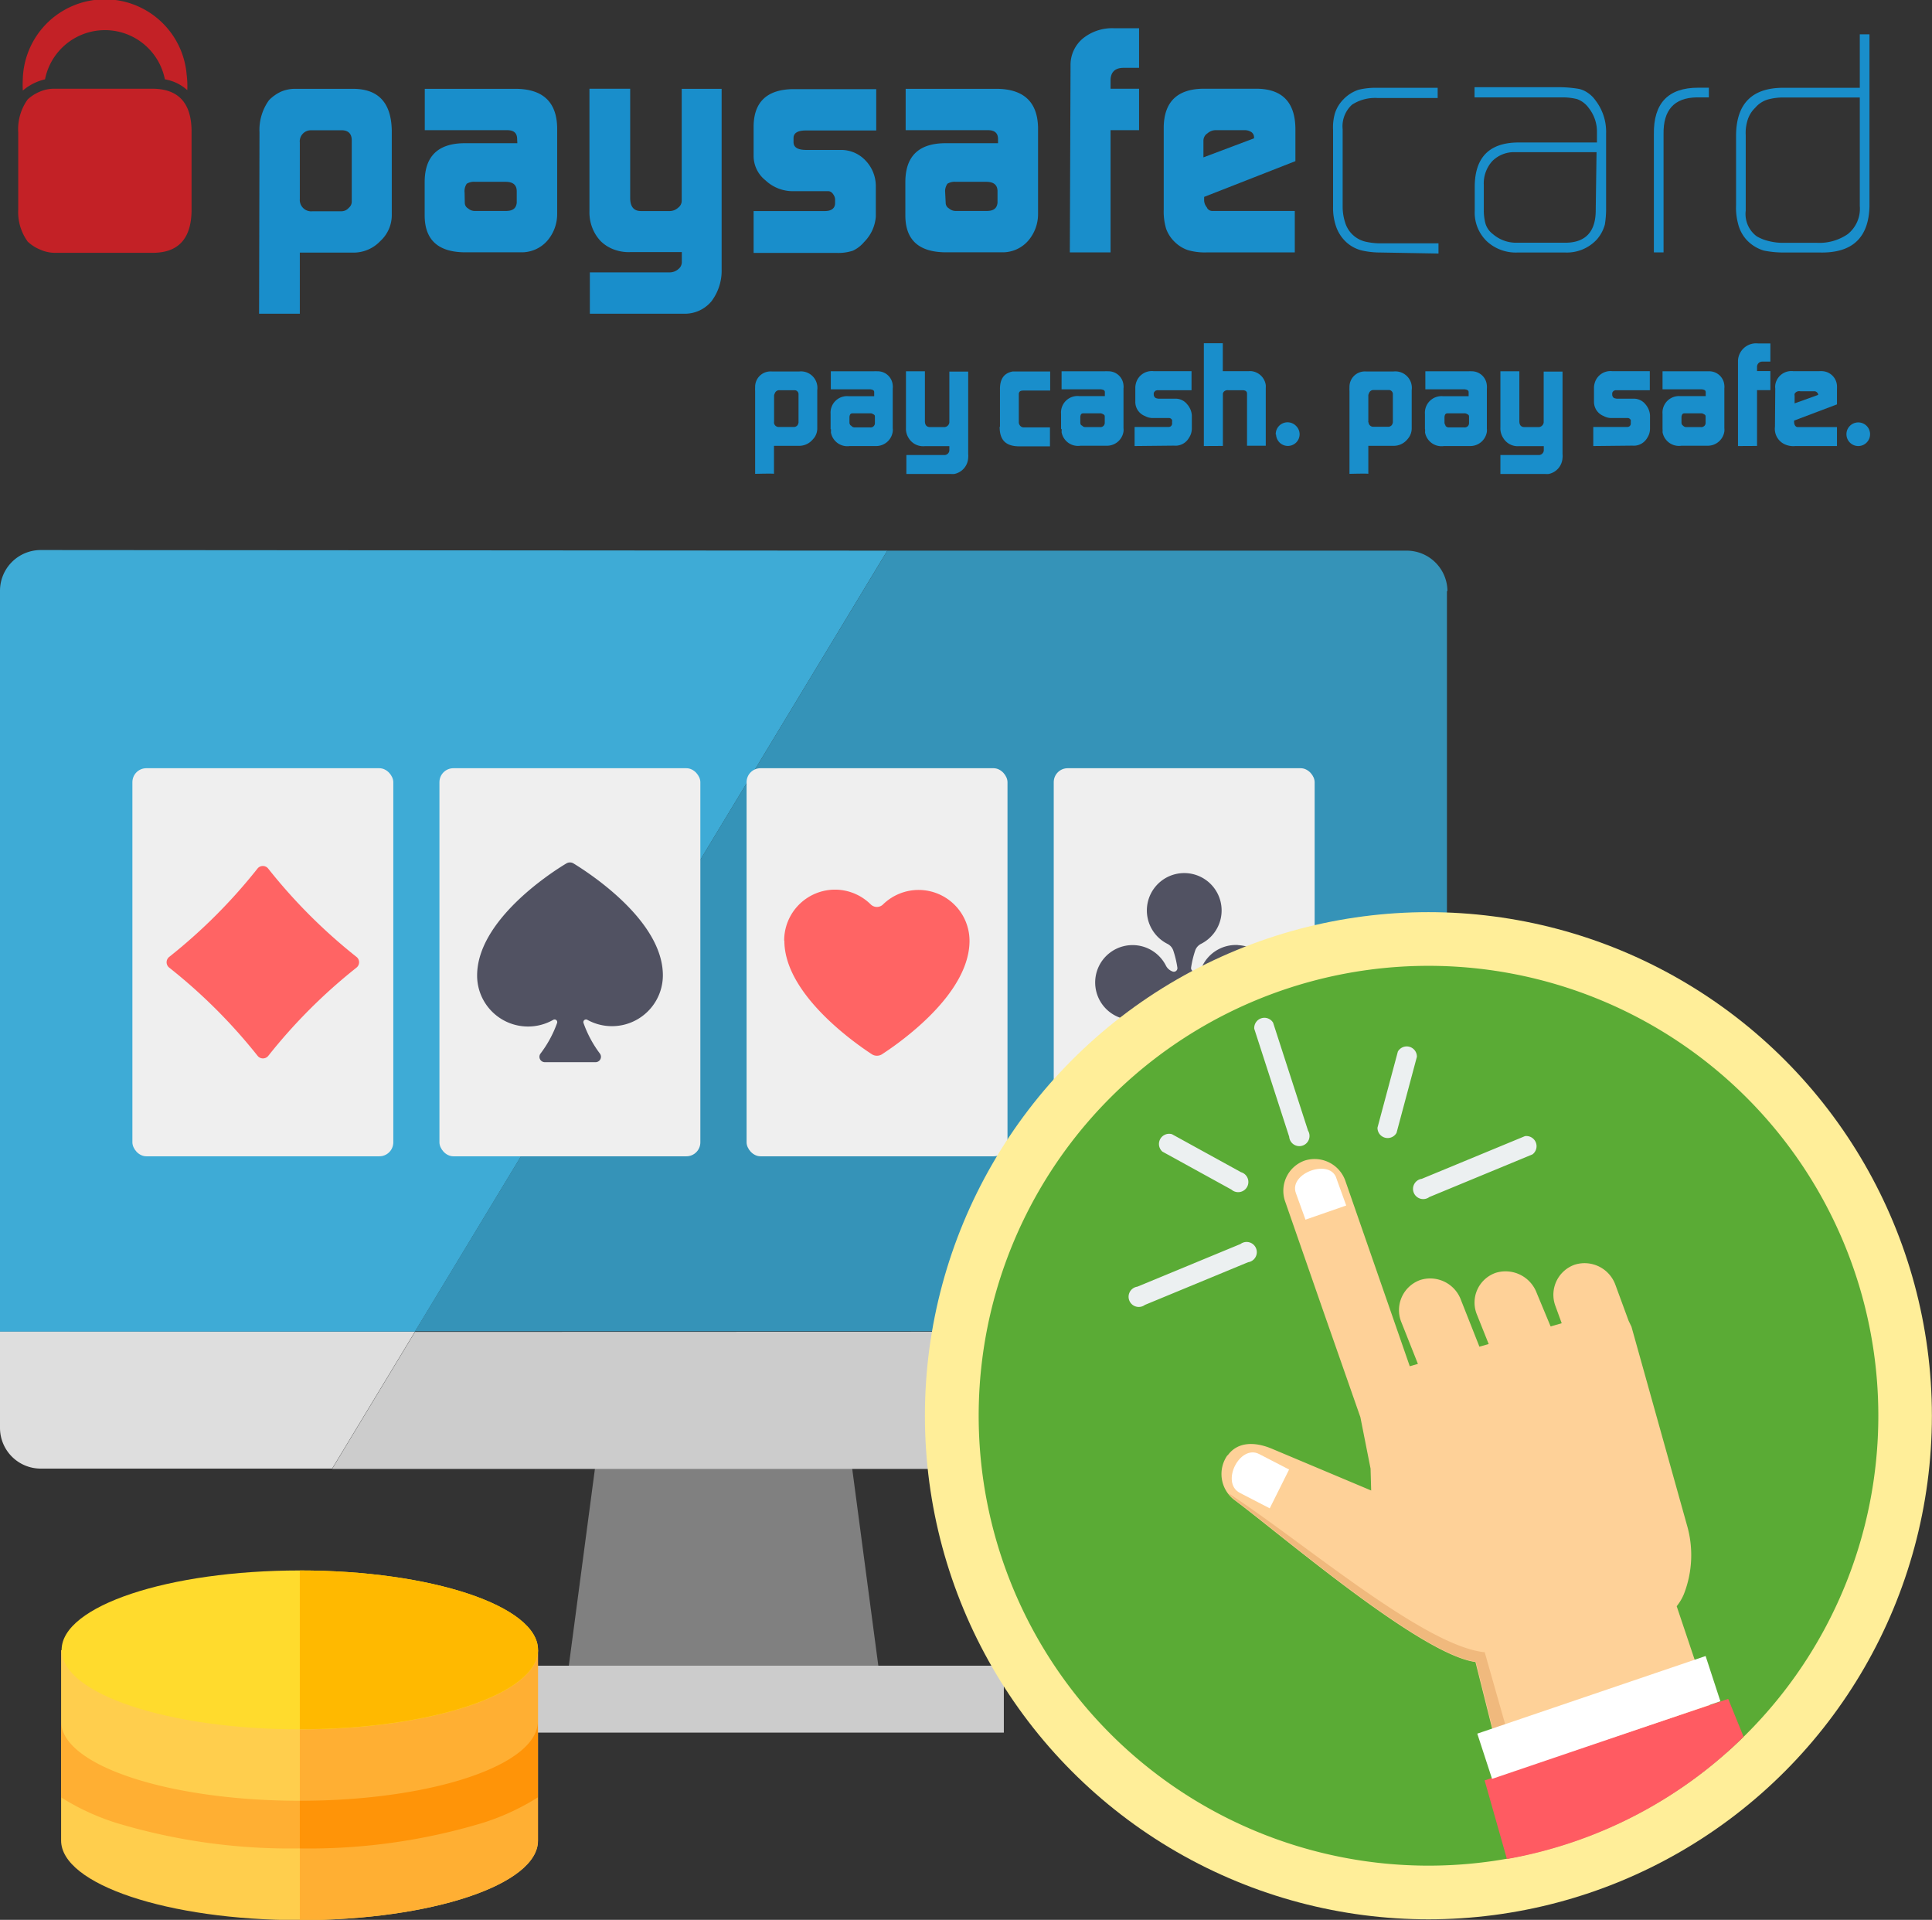
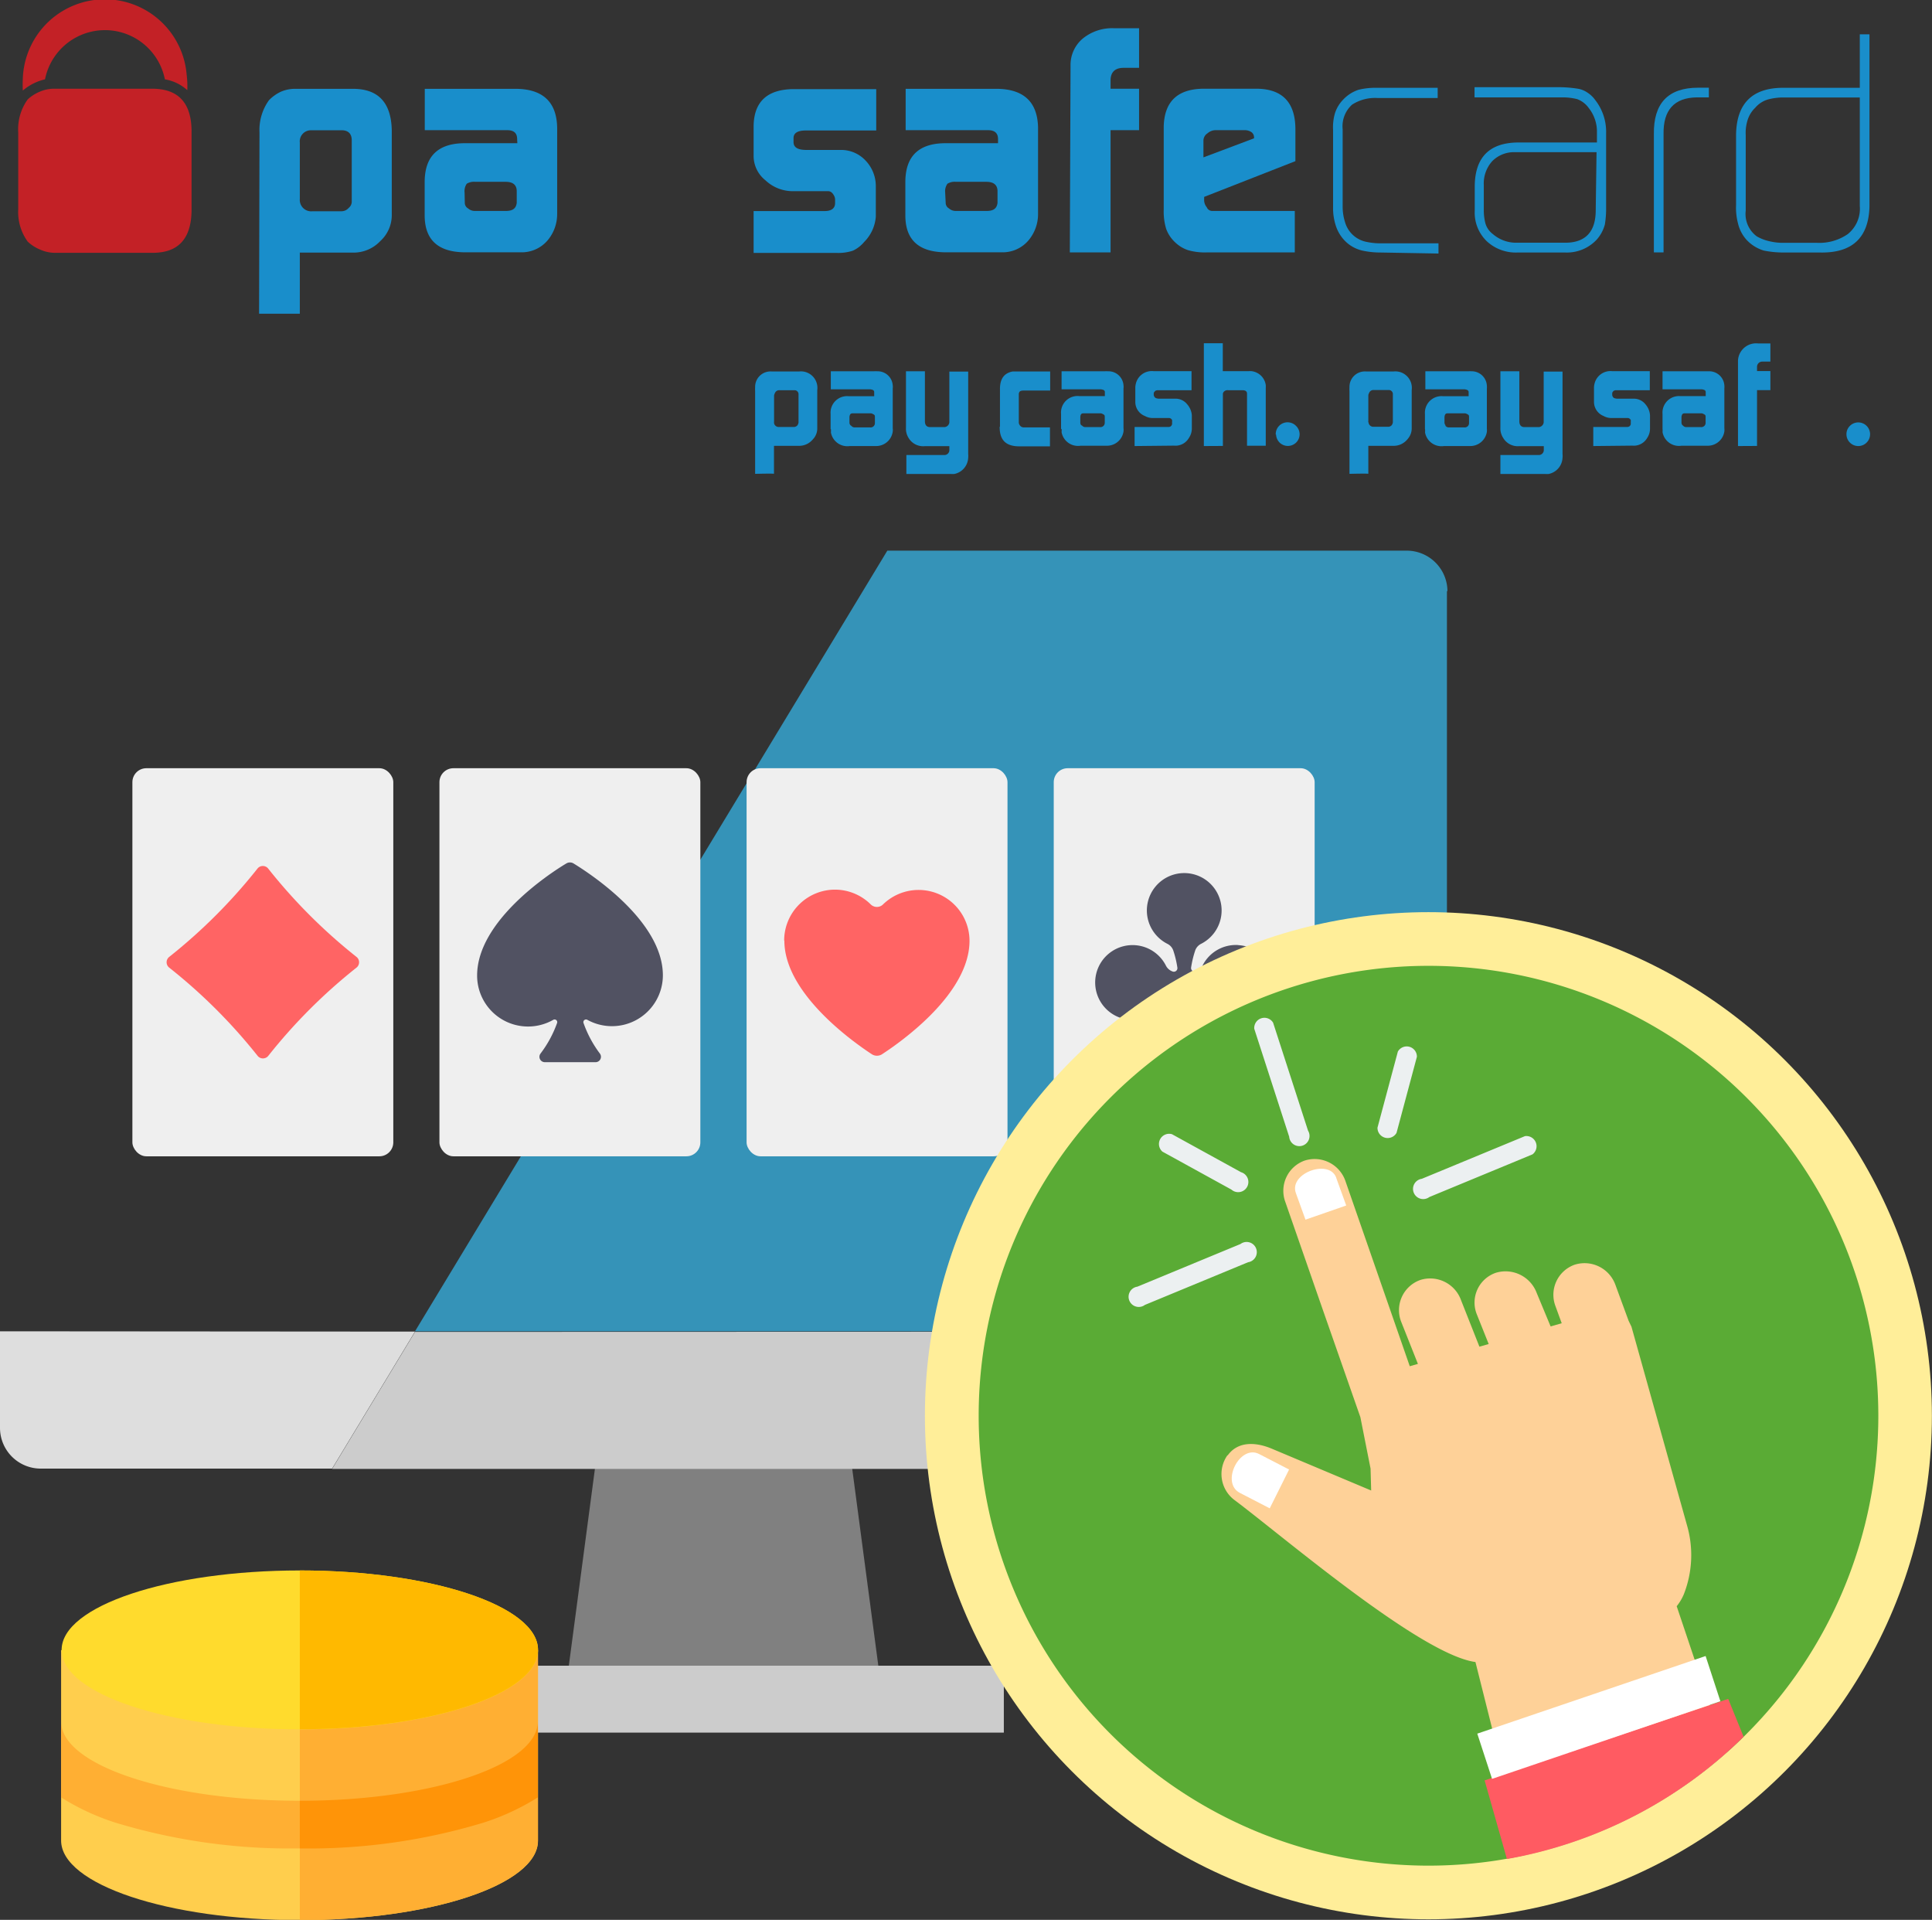
<svg xmlns="http://www.w3.org/2000/svg" viewBox="0 0 189.71 188.48">
  <rect x="0" y="0" width="189.71" height="188.48" fill="#333333" stroke="none" />
  <defs>
    <style>.cls-1{fill:gray}.cls-2{fill:#dedede}.cls-3{fill:#ccc}.cls-4{fill:#3eabd6}.cls-5{fill:#3593b8}.cls-6{fill:#efefef}.cls-7{fill:#ff6464}.cls-8{fill:#515262}.cls-9{fill:#198ecb}.cls-10{fill:#c32126}.cls-11{fill:#fe9}.cls-12{fill:#5aab35}.cls-13{fill:#fed198}.cls-14{fill:#f0b97d}.cls-15{fill:#ff5b62}.cls-16{fill:#fff}.cls-17{fill:#ecf0f1}.cls-18{fill:#ffce4d}.cls-19{fill:#ffaf33}.cls-20{fill:#ffdb2d}.cls-21{fill:#ffb900}.cls-22{fill:#ff9408}</style>
  </defs>
  <title>paysafecard---die-besten-paysafecard-online-casinos-und-alle-infos-zur-paysafezahlung</title>
  <g id="Layer_2" data-name="Layer 2">
    <g id="Layer_2-2" data-name="Layer 2">
      <g id="_Group_" data-name="&lt;Group&gt;">
        <path id="_Compound_Path_" data-name="&lt;Compound Path&gt;" class="cls-1" d="M83.68 144.18l3 22.63H55.42l3-22.63zm0 0" />
        <path id="_Compound_Path_2" data-name="&lt;Compound Path&gt;" class="cls-2" d="M40.75 130.73l-8.14 13.45H4a4 4 0 0 1-4-4v-9.48zm0 0" />
        <path id="_Compound_Path_3" data-name="&lt;Compound Path&gt;" class="cls-3" d="M142.08 130.73v9.48a4 4 0 0 1-4 4H32.61l8.14-13.45zm0 0" />
-         <path id="_Compound_Path_4" data-name="&lt;Compound Path&gt;" class="cls-4" d="M87.13 54.06 40.75 130.73H0V58a4 4 0 0 1 4-4zm0 0" />
        <path id="_Compound_Path_5" data-name="&lt;Compound Path&gt;" class="cls-5" d="M142.08 58v72.7H40.75L87.13 54.06h51a4 4 0 0 1 4 4zm0 0" />
        <g id="_Group_2" data-name="&lt;Group&gt;">
          <g id="_Group_3" data-name="&lt;Group&gt;">
            <rect id="_Rectangle_" data-name="&lt;Rectangle&gt;" class="cls-6" x="73.31" y="75.42" width="25.62" height="38.1" rx="1.37" ry="1.37" />
            <path id="_Path_" data-name="&lt;Path&gt;" class="cls-7" d="M77 92.34a5 5 0 0 1 5-5 5 5 0 0 1 3.5 1.45.86.86.0 0 0 1.21.0 5 5 0 0 1 8.49 3.57h0c0 5.18-6.67 9.89-8.59 11.14a.93.93.0 0 1-1 0c-1.91-1.25-8.59-6-8.59-11.14" />
          </g>
          <g id="_Group_4" data-name="&lt;Group&gt;">
            <rect id="_Rectangle_2" data-name="&lt;Rectangle&gt;" class="cls-6" x="103.47" y="75.42" width="25.62" height="38.1" rx="1.37" ry="1.37" />
            <path id="_Path_2" data-name="&lt;Path&gt;" class="cls-8" d="M121.57 92.78a3.66 3.66.0 0 0-3.48 2 1.17 1.17.0 0 1-.67.59h0a.35.35.0 0 1-.46-.39 9.85 9.85.0 0 1 .4-1.66 1.16 1.16.0 0 1 .58-.66 3.67 3.67.0 1 0-3.31.0 1.15 1.15.0 0 1 .58.66 9.86 9.86.0 0 1 .4 1.67.35.35.0 0 1-.46.39h0a1.17 1.17.0 0 1-.67-.59 3.67 3.67.0 1 0 0 3.33 1.17 1.17.0 0 1 .67-.59h0a.36.36.0 0 1 .46.39 9.83 9.83.0 0 1-2 4.66.4.4.0 0 0 .32.65h4.74a.4.4.0 0 0 .32-.65 9.83 9.83.0 0 1-2-4.66.36.36.0 0 1 .46-.39h0a1.17 1.17.0 0 1 .67.59 3.67 3.67.0 1 0 3.48-5.33z" />
          </g>
          <g id="_Group_5" data-name="&lt;Group&gt;">
            <rect id="_Rectangle_3" data-name="&lt;Rectangle&gt;" class="cls-6" x="13" y="75.42" width="25.62" height="38.1" rx="1.37" ry="1.37" />
            <path id="_Path_3" data-name="&lt;Path&gt;" class="cls-7" d="M26.34 85.28A53.29 53.29.0 0 0 35 93.94.67.67.0 0 1 35 95a53.29 53.29.0 0 0-8.65 8.65.67.67.0 0 1-1.06.0A53.29 53.29.0 0 0 16.62 95a.67.67.0 0 1 0-1.06 53.29 53.29.0 0 0 8.65-8.65A.67.67.0 0 1 26.34 85.28z" />
          </g>
          <g id="_Group_6" data-name="&lt;Group&gt;">
            <rect id="_Rectangle_4" data-name="&lt;Rectangle&gt;" class="cls-6" x="43.15" y="75.42" width="25.62" height="38.1" rx="1.37" ry="1.37" />
            <path id="_Path_4" data-name="&lt;Path&gt;" class="cls-8" d="M56.32 84.77a.68.68.0 0 0-.71.0c-1.68 1-8.76 5.66-8.76 11a5 5 0 0 0 7.48 4.35.26.26.0 0 1 .37.32 11.14 11.14.0 0 1-1.63 3 .53.53.0 0 0 .42.84h5a.53.53.0 0 0 .42-.84 11.14 11.14.0 0 1-1.61-3 .26.26.0 0 1 .37-.32 5 5 0 0 0 7.42-4.38C65.08 90.43 58 85.8 56.32 84.77z" />
          </g>
        </g>
        <path id="_Path_5" data-name="&lt;Path&gt;" class="cls-3" d="M43.51 163.53h55.06v6.57H43.51z" />
      </g>
      <g id="_Group_7" data-name="&lt;Group&gt;">
        <path id="_Compound_Path_6" data-name="&lt;Compound Path&gt;" class="cls-9" d="M25.48 13a5 5 0 0 1 .93-3.16A4 4 0 0 1 27.59 9 3.51 3.51.0 0 1 29 8.72h5.66q3.74.0 3.81 4.1v8.35a3.45 3.45.0 0 1-1.13 2.5 3.61 3.61.0 0 1-2.59 1.13H29.44v6h-4zm9.06.79q0-.94-.9-1H30.56A1.09 1.09.0 0 0 29.44 14v5.54a1.12 1.12.0 0 0 1.25 1.2h2.82a.93.93.0 0 0 .73-.33.79.79.0 0 0 .3-.65z" />
        <path id="_Compound_Path_7" data-name="&lt;Compound Path&gt;" class="cls-9" d="M50.78 13.66c0-.61-.33-.9-1.07-.88h-8V8.72h9q3.92.06 4 3.8V21a4 4 0 0 1-1 2.67 3.35 3.35.0 0 1-2.59 1.1H45.7q-4 0-4-3.63V17.88q0-3.76 3.83-3.82h5.27zm-5.14 6.25a.63.63.0 0 0 .32.55 1 1 0 0 0 .72.25h3c.69.0 1-.27 1.06-.8V18.78c0-.62-.36-.93-1.09-.93h-3a1.34 1.34.0 0 0-.82.19 1.29 1.29.0 0 0-.21.87z" />
-         <path id="_Path_6" data-name="&lt;Path&gt;" class="cls-9" d="M65.82 26.74a1.29 1.29.0 0 0 .81-.34.85.85.0 0 0 .32-.65v-1H61.88a4.12 4.12.0 0 1-1.58-.25A3.65 3.65.0 0 1 59 23.69a4 4 0 0 1-.85-1.35 4.22 4.22.0 0 1-.27-1.63v-12h4V19.43c0 .86.35 1.29 1.06 1.29h2.79a1.23 1.23.0 0 0 .86-.33.84.84.0 0 0 .35-.67v-11h3.92V26.42a5 5 0 0 1-1 3.16 3.4 3.4.0 0 1-2.7 1.22H57.92V26.74z" />
        <path id="_Path_7" data-name="&lt;Path&gt;" class="cls-9" d="M74 20.72h7c.65.0 1-.28 1-.78v-.36a.82.82.0 0 0-.09-.35c-.16-.31-.35-.46-.58-.46h-3.5a3.91 3.91.0 0 1-2.67-1.07A3.06 3.06.0 0 1 74 15.36v-3q.06-3.55 3.86-3.61h8.18v4.06H79.14c-.82.0-1.22.25-1.22.75v.39c0 .52.42.77 1.25.77h3.49A3.28 3.28.0 0 1 85 15.77a3.62 3.62.0 0 1 1 2.49v3a3.94 3.94.0 0 1-1.15 2.5 3.23 3.23.0 0 1-1.1.85 4.53 4.53.0 0 1-1.57.22H74z" />
        <path id="_Compound_Path_8" data-name="&lt;Compound Path&gt;" class="cls-9" d="M98 13.66c0-.61-.34-.9-1.07-.88h-8V8.72h9q3.92.06 4 3.8V21a4 4 0 0 1-1 2.67 3.33 3.33.0 0 1-2.58 1.1H92.9q-4 0-4-3.62V17.88q0-3.76 3.83-3.82H98zm-5.14 6.25a.63.63.0 0 0 .32.55 1 1 0 0 0 .71.25h3c.69.0 1-.27 1.06-.8V18.78c0-.62-.37-.93-1.1-.93h-3a1.33 1.33.0 0 0-.82.19 1.29 1.29.0 0 0-.22.87z" />
        <path id="_Path_8" data-name="&lt;Path&gt;" class="cls-9" d="M105.12 6.41a3.37 3.37.0 0 1 1.22-2.64 4.56 4.56.0 0 1 3-1h2.51V6.66h-1.52c-.84.0-1.26.42-1.28 1.19v.86h2.8v4.07h-2.8v12h-4z" />
        <path id="_Compound_Path_9" data-name="&lt;Compound Path&gt;" class="cls-9" d="M118.24 19.33v.25a1.1 1.1.0 0 0 .26.77.57.57.0 0 0 .51.36h8.13v4.07H118.5a6 6 0 0 1-1.84-.22 3.35 3.35.0 0 1-1.27-.77 3.39 3.39.0 0 1-.88-1.32 5.86 5.86.0 0 1-.24-1.87v-8.14q.07-3.69 3.85-3.75h5.33q3.7.06 3.75 3.89v3.22zm4.9-5.75v-.09a.63.63.0 0 0-.26-.52 1.16 1.16.0 0 0-.68-.19h-2.76a1.21 1.21.0 0 0-.86.3.86.86.0 0 0-.41.74v1.63z" />
        <path id="_Path_9" data-name="&lt;Path&gt;" class="cls-9" d="M135.55 24.79a8.26 8.26.0 0 1-1.64-.16 3.52 3.52.0 0 1-1.57-.73 3.75 3.75.0 0 1-1.12-1.59 5.53 5.53.0 0 1-.32-2V12.76a4.93 4.93.0 0 1 .18-1.63 3.39 3.39.0 0 1 .84-1.38 3.61 3.61.0 0 1 1.49-.94 7 7 0 0 1 1.69-.19h6.07v1h-5.93a4.17 4.17.0 0 0-2.47.65 2.86 2.86.0 0 0-.93 2.42v7.59a5 5 0 0 0 .24 1.55 2.74 2.74.0 0 0 2.12 1.92 6.64 6.64.0 0 0 1.4.14h5.65v1z" />
        <path id="_Compound_Path_10" data-name="&lt;Compound Path&gt;" class="cls-9" d="M157.71 20.41a9.82 9.82.0 0 1-.12 1.62 3.67 3.67.0 0 1-.79 1.48 4 4 0 0 1-3.09 1.28H149a4.18 4.18.0 0 1-3-1.1 3.89 3.89.0 0 1-1.19-3V18.23q.06-4.14 4.12-4.24h7.88V12.92A3.71 3.71.0 0 0 156 10.6a2.41 2.41.0 0 0-1.14-.87 5.85 5.85.0 0 0-1.48-.17h-8.59v-1H153a12.15 12.15.0 0 1 2 .16 2.37 2.37.0 0 1 .86.36 2.84 2.84.0 0 1 .78.74 5.05 5.05.0 0 1 1.07 3.25zm-.94-5.47h-8a3 3 0 0 0-2.24.88 3.27 3.27.0 0 0-.83 2.37v2.42a5.08 5.08.0 0 0 .15 1.29 2 2 0 0 0 .74 1.08 3.49 3.49.0 0 0 2.28.85h4.82c2 0 3-1.08 3-3.19z" />
        <path id="_Path_10" data-name="&lt;Path&gt;" class="cls-9" d="M166.6 9.56q-3.31.06-3.25 3.61V24.78h-.95V13.18q-.07-4.57 4.35-4.57h1.05v.95z" />
        <path id="_Compound_Path_11" data-name="&lt;Compound Path&gt;" class="cls-9" d="M183.57 20.29q-.13 4.6-4.86 4.5h-3.51a9.75 9.75.0 0 1-2-.19 3.78 3.78.0 0 1-1.74-1.1 3.65 3.65.0 0 1-.8-1.57 6 6 0 0 1-.19-1.77V13.25q.06-4.67 4.71-4.63h7.44V3.37h.95zm-.95-10.72h-7.5a5.75 5.75.0 0 0-1.46.18 2.58 2.58.0 0 0-1.31.83 2.83 2.83.0 0 0-.75 1.22 4.13 4.13.0 0 0-.18 1.48v7.4a2.72 2.72.0 0 0 1.08 2.52 4.25 4.25.0 0 0 1.19.47 5.71 5.71.0 0 0 1.46.17h3.28a4.92 4.92.0 0 0 3-.85 3.19 3.19.0 0 0 1.19-2.76z" />
        <path id="_Path_11" data-name="&lt;Path&gt;" class="cls-10" d="M3.49 8.1a4.86 4.86.0 0 1 .93-.31 6 6 0 0 1 11.77.0 4.34 4.34.0 0 1 2.2 1.06 8.65 8.65.0 0 0-.06-1.5 8.06 8.06.0 0 0-16.09.38 11.56 11.56.0 0 0 0 1.16A5.16 5.16.0 0 1 3.49 8.1" />
        <path id="_Path_12" data-name="&lt;Path&gt;" class="cls-10" d="M15 8.71H5.35A3.51 3.51.0 0 0 3.91 9a4 4 0 0 0-1.19.76A5 5 0 0 0 1.79 13v7.56a4.94 4.94.0 0 0 .93 3.16 3.93 3.93.0 0 0 1.19.77 3.58 3.58.0 0 0 1.44.33H15q3.74.0 3.81-4.1V12.81Q18.76 8.74 15 8.71" />
        <path id="_Compound_Path_12" data-name="&lt;Compound Path&gt;" class="cls-9" d="M74.15 46.53V38.4a3.22 3.22.0 0 1 0-.38 1.51 1.51.0 0 1 1.39-1.55 1.39 1.39.0 0 1 .26.0h2.66a1.7 1.7.0 0 1 .38.0 1.62 1.62.0 0 1 1.41 1.83v3.8a1.54 1.54.0 0 1-.34.93l-.21.23a1.74 1.74.0 0 1-1.2.51H76v2.75c0-.05-1.86.0-1.86.0M76 41.48a.46.46.0 0 0 .46.44H78a.5.5.0 0 0 .3-.16.62.62.0 0 0 .11-.28v-2.8a.39.39.0 0 0-.35-.37H76.54a.45.45.0 0 0-.46.31.5.5.0 0 0-.07.24v2.5a.32.32.0 0 0 0 .11" />
        <path id="_Compound_Path_13" data-name="&lt;Compound Path&gt;" class="cls-9" d="M81.56 42.13V40.64a1.62 1.62.0 0 1 1.79-1.74h2.49V38.5c0-.18-.12-.24-.39-.28H81.58V36.45h4.23a2.3 2.3.0 0 1 .33.0 1.48 1.48.0 0 1 1.52 1.37 1.18 1.18.0 0 1 0 .32v3.89a1.28 1.28.0 0 1 0 .34A1.64 1.64.0 0 1 86 43.79H83.45a1.64 1.64.0 0 1-1.86-1.34 1.56 1.56.0 0 0 0-.32m2-.33a.43.43.0 0 0 .29.16h1.55a.42.42.0 0 0 .48-.42V41c0-.23.0-.26-.23-.37a.41.41.0 0 0-.26-.05H83.7c-.18.0-.26.11-.29.35v.57a.43.43.0 0 0 .1.25" />
        <path id="_Path_13" data-name="&lt;Path&gt;" class="cls-9" d="M89 46.53V44.67H92.8a.49.49.0 0 0 .42-.43v-.44h-2.4A1.66 1.66.0 0 1 89.22 43a1.69 1.69.0 0 1-.26-1V36.45h1.86v4.9c0 .39.18.58.51.58h1.43a.52.52.0 0 0 .46-.45v-5h1.85v8.09a1.9 1.9.0 0 1 0 .37 1.7 1.7.0 0 1-1.35 1.59 2 2 0 0 1-.38.0z" />
        <path id="_Path_14" data-name="&lt;Path&gt;" class="cls-9" d="M98.19 41.88v-3.7c0-1 .42-1.56 1.25-1.71h.3 3.38v1.87H100.6c-.39.0-.5.05-.56.3v2.8a.48.48.0 0 0 .09.3.47.47.0 0 0 .42.22h2.55v1.86h-3c-1.33.0-1.94-.61-1.94-1.9" />
        <path id="_Compound_Path_14" data-name="&lt;Compound Path&gt;" class="cls-9" d="M104.19 42.13V40.64A1.62 1.62.0 0 1 106 38.89h2.49V38.5c0-.18-.12-.24-.4-.28h-3.85V36.45h4.23a2.31 2.31.0 0 1 .33.0 1.48 1.48.0 0 1 1.52 1.37 1.27 1.27.0 0 1 0 .32v3.89a1.39 1.39.0 0 1 0 .34 1.64 1.64.0 0 1-1.66 1.39h-2.56a1.64 1.64.0 0 1-1.86-1.34 1.39 1.39.0 0 0 0-.32m2-.33a.43.43.0 0 0 .29.16H108a.45.45.0 0 0 .37-.13.46.46.0 0 0 .11-.29V41c0-.23.0-.26-.23-.37a.41.41.0 0 0-.26-.05h-1.63c-.18.0-.26.11-.28.35v.57a.41.41.0 0 0 .09.25" />
        <path id="_Path_15" data-name="&lt;Path&gt;" class="cls-9" d="M111.41 43.79V41.92h3.31c.22.0.33-.11.37-.28a.18.18.0 0 0 0-.09v-.15a.49.49.0 0 0 0-.16.34.34.0 0 0-.27-.2h-1.6a1.58 1.58.0 0 1-.8-.2 1.48 1.48.0 0 1-.94-1.36V38.1a1.58 1.58.0 0 1 .05-.42 1.61 1.61.0 0 1 1.76-1.24H117v1.87h-3.39l-.15.05v0c-.12.11-.17.19-.17.25v.17a.47.47.0 0 0 .1.22c.06.07.14.11.36.14h1.66a1.45 1.45.0 0 1 1.17.56 1.82 1.82.0 0 1 .45 1.07v1.35a1.67 1.67.0 0 1-.29.88 1.52 1.52.0 0 1-1.46.75z" />
        <path id="_Path_16" data-name="&lt;Path&gt;" class="cls-9" d="M118.21 43.79V33.7h1.86v2.74h2.53a1.69 1.69.0 0 1 .3.0 1.6 1.6.0 0 1 1.39 1.36 2.5 2.5.0 0 1 0 .29v5.67h-1.84V38.72v-.07c0-.2-.11-.31-.37-.34h-1.47a.5.5.0 0 0-.42.13.4.4.0 0 0-.11.2v5.14z" />
        <path id="_Path_17" data-name="&lt;Path&gt;" class="cls-9" d="M125.27 42.66a1.16 1.16.0 0 1 2-.84 1.14 1.14.0 0 1 0 1.63 1.16 1.16.0 0 1-1.62.0 1.19 1.19.0 0 1-.35-.8" />
        <path id="_Compound_Path_15" data-name="&lt;Compound Path&gt;" class="cls-9" d="M132.51 46.53V38.4a3.59 3.59.0 0 1 0-.38 1.51 1.51.0 0 1 1.39-1.55 1.4 1.4.0 0 1 .26.0h2.66a1.7 1.7.0 0 1 .38.0 1.62 1.62.0 0 1 1.42 1.83v3.8a1.55 1.55.0 0 1-.34.93 2.27 2.27.0 0 1-.2.23 1.74 1.74.0 0 1-1.19.51h-2.53v2.75c0-.05-1.86.0-1.86.0m1.88-5.06a.47.47.0 0 0 .46.44h1.52a.5.5.0 0 0 .3-.16.61.61.0 0 0 .11-.28v-2.8a.4.4.0 0 0-.36-.37h-1.52a.45.45.0 0 0-.46.31.49.49.0 0 0-.07.24v2.5a.32.32.0 0 0 0 .11" />
        <path id="_Compound_Path_16" data-name="&lt;Compound Path&gt;" class="cls-9" d="M139.92 42.13V40.64a1.63 1.63.0 0 1 1.8-1.74h2.49V38.5c0-.18-.13-.24-.4-.28h-3.85V36.45h4.23a2.27 2.27.0 0 1 .32.0A1.49 1.49.0 0 1 146 37.85a1.71 1.71.0 0 1 0 .32v3.89a1.86 1.86.0 0 1 0 .34 1.65 1.65.0 0 1-1.66 1.39h-2.55a1.64 1.64.0 0 1-1.86-1.34 1.4 1.4.0 0 0 0-.32m2-.33a.44.44.0 0 0 .29.16h1.55a.44.44.0 0 0 .37-.13.43.43.0 0 0 .11-.29V41c0-.23.0-.26-.23-.37a.41.41.0 0 0-.26-.05h-1.63c-.18.0-.26.11-.29.35v.57a.42.42.0 0 0 .1.25" />
        <path id="_Path_18" data-name="&lt;Path&gt;" class="cls-9" d="M147.33 46.53V44.67h3.84a.5.5.0 0 0 .42-.43v-.44h-2.4a1.66 1.66.0 0 1-1.6-.83 1.69 1.69.0 0 1-.26-1V36.45h1.86v4.9c0 .39.18.58.5.58h1.43a.53.53.0 0 0 .46-.45v-5h1.85v8.09a1.65 1.65.0 0 1 0 .37 1.7 1.7.0 0 1-1.35 1.59 1.92 1.92.0 0 1-.38.0z" />
        <path id="_Path_19" data-name="&lt;Path&gt;" class="cls-9" d="M156.45 43.79V41.92h3.31c.22.0.33-.11.37-.28a.22.22.0 0 0 0-.09v-.15a.48.48.0 0 0 0-.16.35.35.0 0 0-.27-.2h-1.6a1.58 1.58.0 0 1-.8-.2 1.49 1.49.0 0 1-.94-1.36V38.1a1.53 1.53.0 0 1 .05-.42 1.61 1.61.0 0 1 1.75-1.24H162v1.87h-3.38l-.15.05v0c-.13.11-.16.19-.16.25v.17a.44.44.0 0 0 .09.22c.05.07.14.11.35.14h1.66a1.46 1.46.0 0 1 1.17.56 1.81 1.81.0 0 1 .44 1.07v1.35a1.64 1.64.0 0 1-.28.88 1.52 1.52.0 0 1-1.46.75z" />
        <path id="_Compound_Path_17" data-name="&lt;Compound Path&gt;" class="cls-9" d="M163.25 42.13V40.64A1.62 1.62.0 0 1 165 38.89h2.49V38.5c0-.18-.12-.24-.39-.28h-3.85V36.45h4.23.32a1.49 1.49.0 0 1 1.52 1.37 1.41 1.41.0 0 1 0 .32v3.89a1.53 1.53.0 0 1 0 .34 1.65 1.65.0 0 1-1.66 1.39h-2.55a1.64 1.64.0 0 1-1.86-1.34 1.47 1.47.0 0 0 0-.32m2-.33a.43.43.0 0 0 .29.16H167a.45.45.0 0 0 .37-.13.43.43.0 0 0 .11-.29V41c0-.23.0-.26-.23-.37a.41.41.0 0 0-.26-.05H165.4c-.18.0-.26.11-.29.35v.57a.41.41.0 0 0 .1.25" />
        <path id="_Path_20" data-name="&lt;Path&gt;" class="cls-9" d="M170.66 43.79v-8.4a1.78 1.78.0 0 1 2-1.67h1.18V35.5h-.71-.1a.51.51.0 0 0-.5.54v.39h1.31v1.87h-1.31v5.48z" />
-         <path id="_Compound_Path_18" data-name="&lt;Compound Path&gt;" class="cls-9" d="M174.32 38.16a1.63 1.63.0 0 1 0-.37 1.6 1.6.0 0 1 1.78-1.35h2.53a2.19 2.19.0 0 1 .33.0 1.52 1.52.0 0 1 1.42 1.44 2.9 2.9.0 0 1 0 .31V39.7l-4.21 1.59v.12c0 .3.14.52.37.52h3.84v1.86h-4.09a2 2 0 0 1-1.1-.2 1.67 1.67.0 0 1-.9-1.7zm4.21.61V38.7a.41.41.0 0 0-.35-.29h-1.4a.72.72.0 0 0-.21.0.5.5.0 0 0-.35.25.47.47.0 0 0 0 .19v.75z" />
        <path id="_Path_21" data-name="&lt;Path&gt;" class="cls-9" d="M181.31 42.66a1.14 1.14.0 0 1 .33-.84 1.16 1.16.0 1 1-.33.84" />
      </g>
      <g id="_Group_8" data-name="&lt;Group&gt;">
        <circle id="_Path_22" data-name="&lt;Path&gt;" class="cls-11" cx="140.26" cy="138.99" r="49.44" />
        <path id="_Path_23" data-name="&lt;Path&gt;" class="cls-12" d="M140.27 94.82A44.17 44.17.0 1 1 96.1 139 44.17 44.17.0 0 1 140.27 94.82z" />
        <path id="_Path_24" data-name="&lt;Path&gt;" class="cls-13" d="M120.56 142.87h0c1-1.38 2.73-1.31 4.31-.65l9.77 4.11-.06-2.15-1-5.05-3.68-10.52L126.21 118a3.15 3.15.0 0 1 1.9-4.06 3.2 3.2.0 0 1 4 2l6.32 18.19.8-.23-1.66-4.18a3.14 3.14.0 0 1 1.9-4.06 3.22 3.22.0 0 1 4 2l1.8 4.55.91-.26L145 129a3.09 3.09.0 0 1 1.9-4.05 3.27 3.27.0 0 1 4 2l1.36 3.27 1.09-.31-.62-1.7a3.13 3.13.0 0 1 1.9-4.05 3.22 3.22.0 0 1 4 2l1.29 3.51.28.58 5.44 19.45a10.53 10.53.0 0 1-.3 6.82 4.85 4.85.0 0 1-.7 1.17l4.84 14.41a44 44 0 0 1-19.83 10.07l-4.77-19c-5.39-.74-18.78-12.25-23.67-15.91a3.19 3.19.0 0 1-.69-4.38z" />
-         <path id="_Path_25" data-name="&lt;Path&gt;" class="cls-14" d="M149.69 182.15l-4.77-19c-5.39-.74-18.78-12.25-23.67-15.91a3.12 3.12.0 0 1-.63-.64c7.24 4.7 19.18 15 25.17 15.61l5.55 19.53c-.54.14-1.09.27-1.65.39z" />
        <path id="_Path_26" data-name="&lt;Path&gt;" class="cls-15" d="M145.78 174.79l23.92-8 1.51 3.72a44.06 44.06.0 0 1-23.24 12z" />
        <g id="_Group_9" data-name="&lt;Group&gt;">
          <path id="_Path_27" data-name="&lt;Path&gt;" class="cls-16" d="M145.06 170.2l22.42-7.62 1.45 4.44-22.42 7.62-1.45-4.44z" />
          <path id="_Compound_Path_19" data-name="&lt;Compound Path&gt;" class="cls-16" d="M131.25 115.75l.94 2.6-4 1.39-.94-2.6c-.74-2 3.45-3.47 4-1.39zm-7.61 27h0l2.94 1.52-1.9 3.81-2.94-1.52c-1.91-1 0-4.79 1.9-3.81z" />
        </g>
        <path id="_Compound_Path_20" data-name="&lt;Compound Path&gt;" class="cls-17" d="M114.14 113.06a1 1 0 0 1 .94-1.71l6.78 3.73a1 1 0 1 1-.94 1.71zm7.67 9.07a1 1 0 1 1 .74 1.79l-10.13 4.19a1 1 0 1 1-.74-1.79zm27.93-10.59a1 1 0 0 1 .74 1.79l-10.13 4.19a1 1 0 1 1-.74-1.79l10.13-4.19zm-12.48-8.3a1 1 0 0 1 1.87.51l-2 7.47a1 1 0 0 1-1.87-.51zM123.16 101a1 1 0 0 1 1.85-.6L128.44 111a1 1 0 1 1-1.85.6L123.16 101h0z" />
      </g>
      <g id="_Group_10" data-name="&lt;Group&gt;">
        <path id="_Path_28" data-name="&lt;Path&gt;" class="cls-18" d="M52.82 162v18.71h0c0 4.31-10.47 7.8-23.39 7.8S6 185 6 180.69V162" />
        <path id="_Path_29" data-name="&lt;Path&gt;" class="cls-19" d="M29.44 162v26.51c12.92.0 23.39-3.49 23.39-7.8V162z" />
        <ellipse id="_Path_30" data-name="&lt;Path&gt;" class="cls-20" cx="29.44" cy="161.98" rx="23.39" ry="7.8" />
        <path id="_Path_31" data-name="&lt;Path&gt;" class="cls-21" d="M29.44 154.18v15.59c12.92.0 23.39-3.49 23.39-7.8S42.35 154.18 29.44 154.18z" />
        <path id="_Path_32" data-name="&lt;Path&gt;" class="cls-19" d="M29.44 176.79C16.52 176.79 6 173.3 6 169v7.46a23.33 23.33.0 0 0 5.37 2.49 59.13 59.13.0 0 0 18 2.52 59.13 59.13.0 0 0 18-2.52 23.32 23.32.0 0 0 5.37-2.49V169C52.82 173.3 42.35 176.79 29.44 176.79z" />
        <path id="_Path_33" data-name="&lt;Path&gt;" class="cls-22" d="M29.44 176.79v4.68a59.13 59.13.0 0 0 18-2.52 23.32 23.32.0 0 0 5.37-2.49V169C52.82 173.3 42.35 176.79 29.44 176.79z" />
      </g>
    </g>
  </g>
</svg>